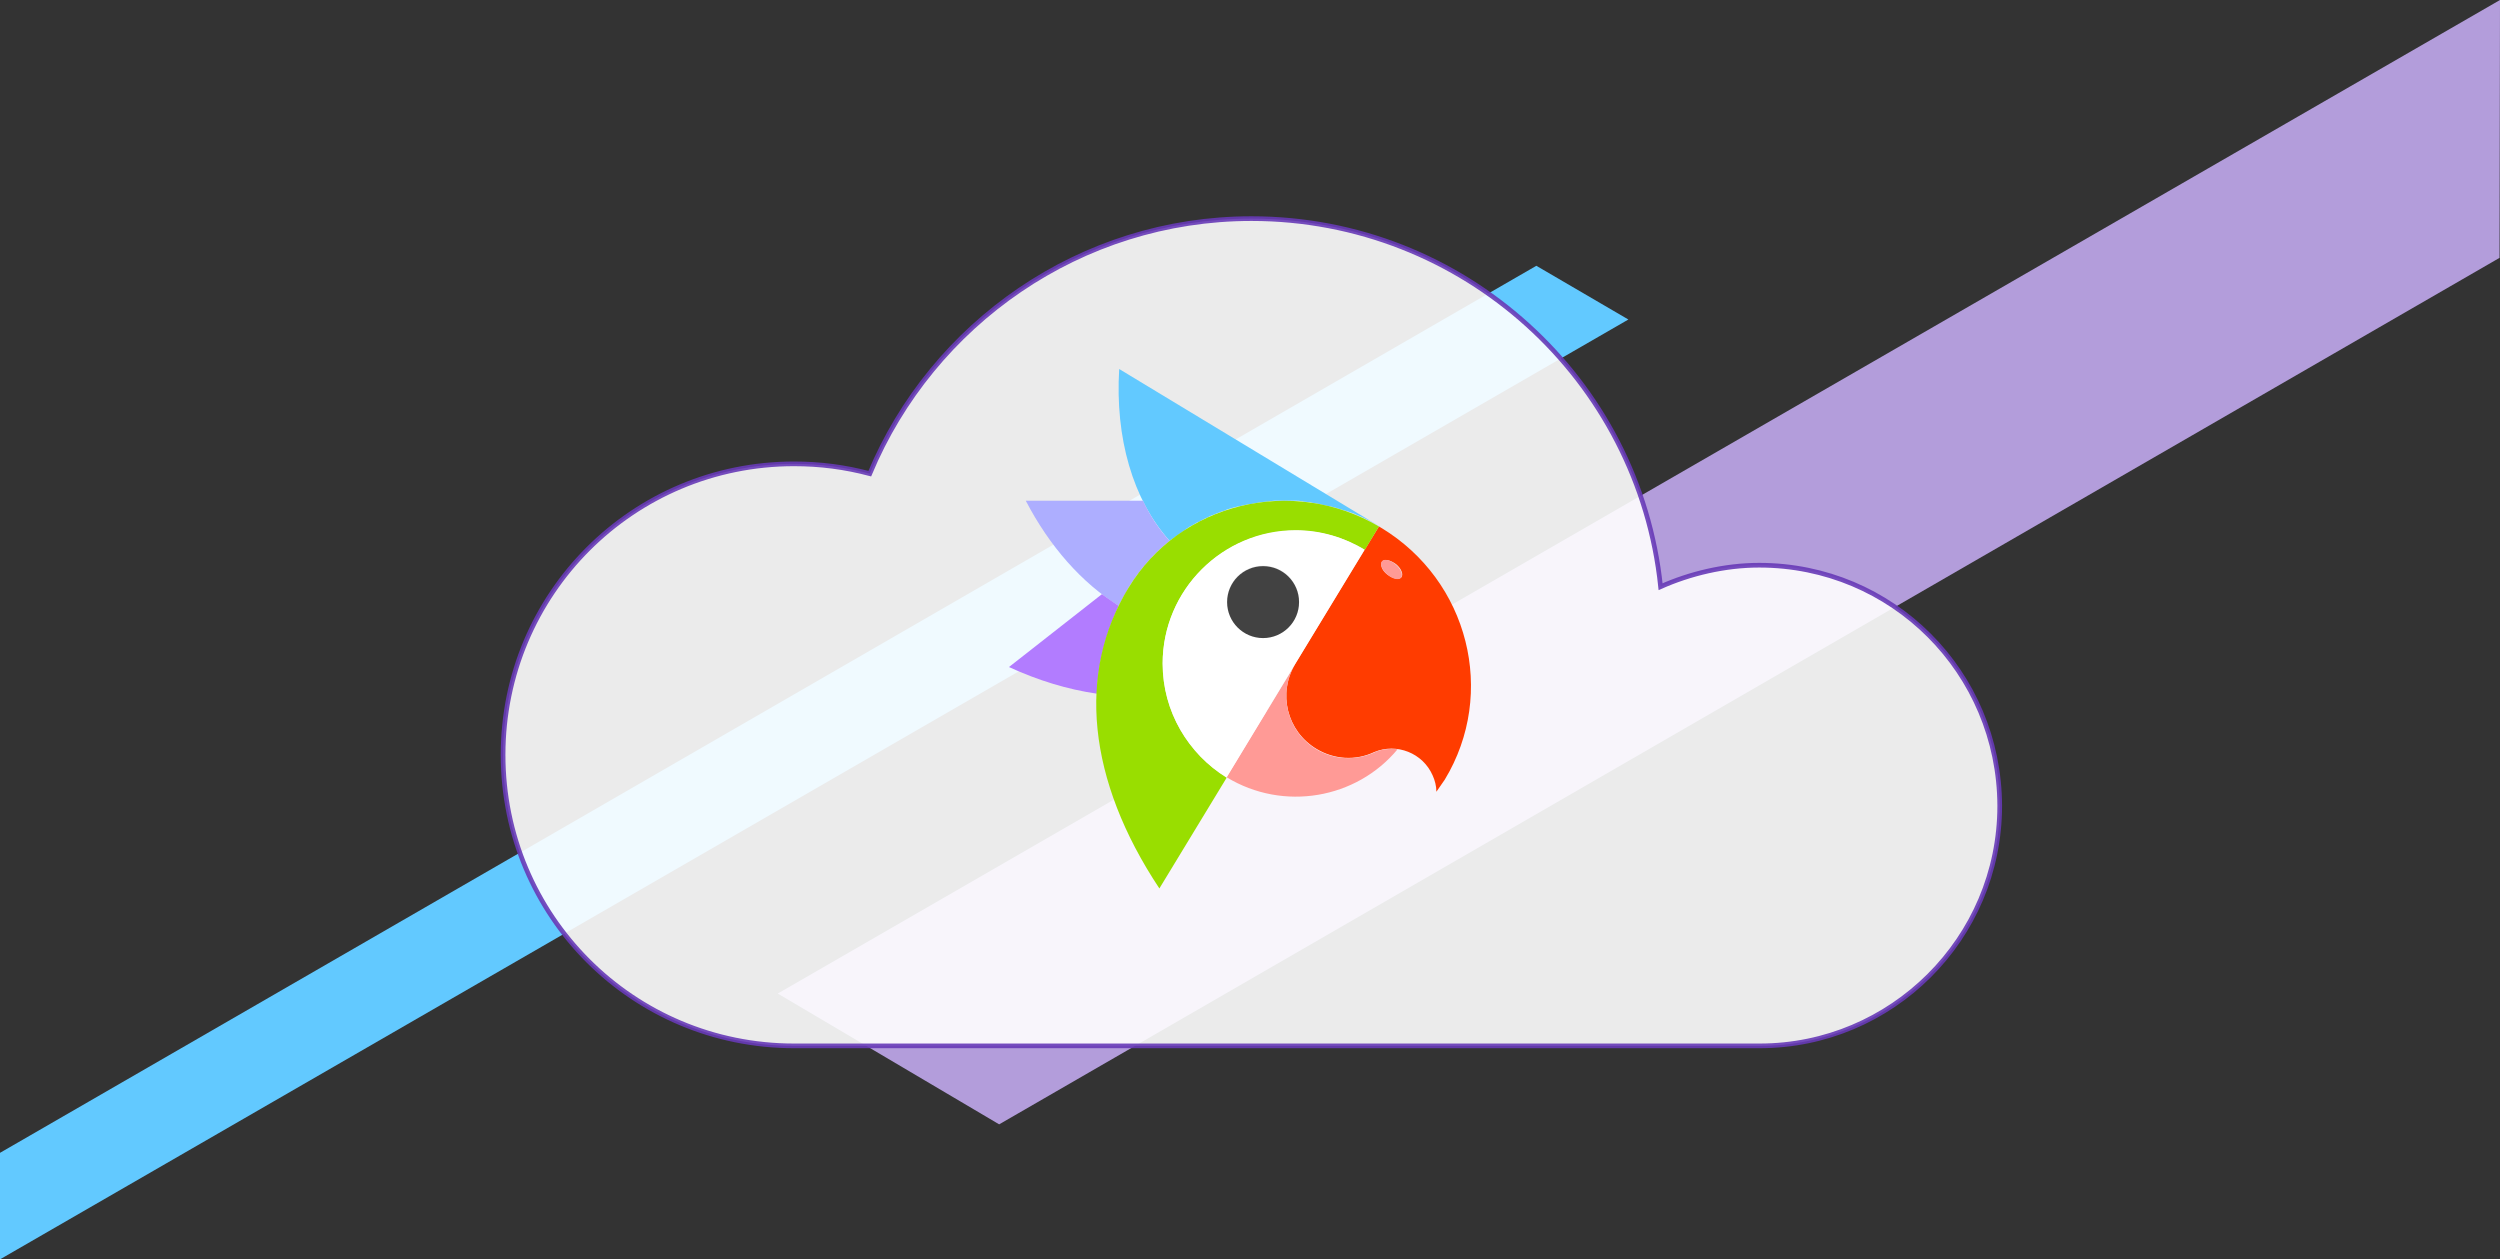
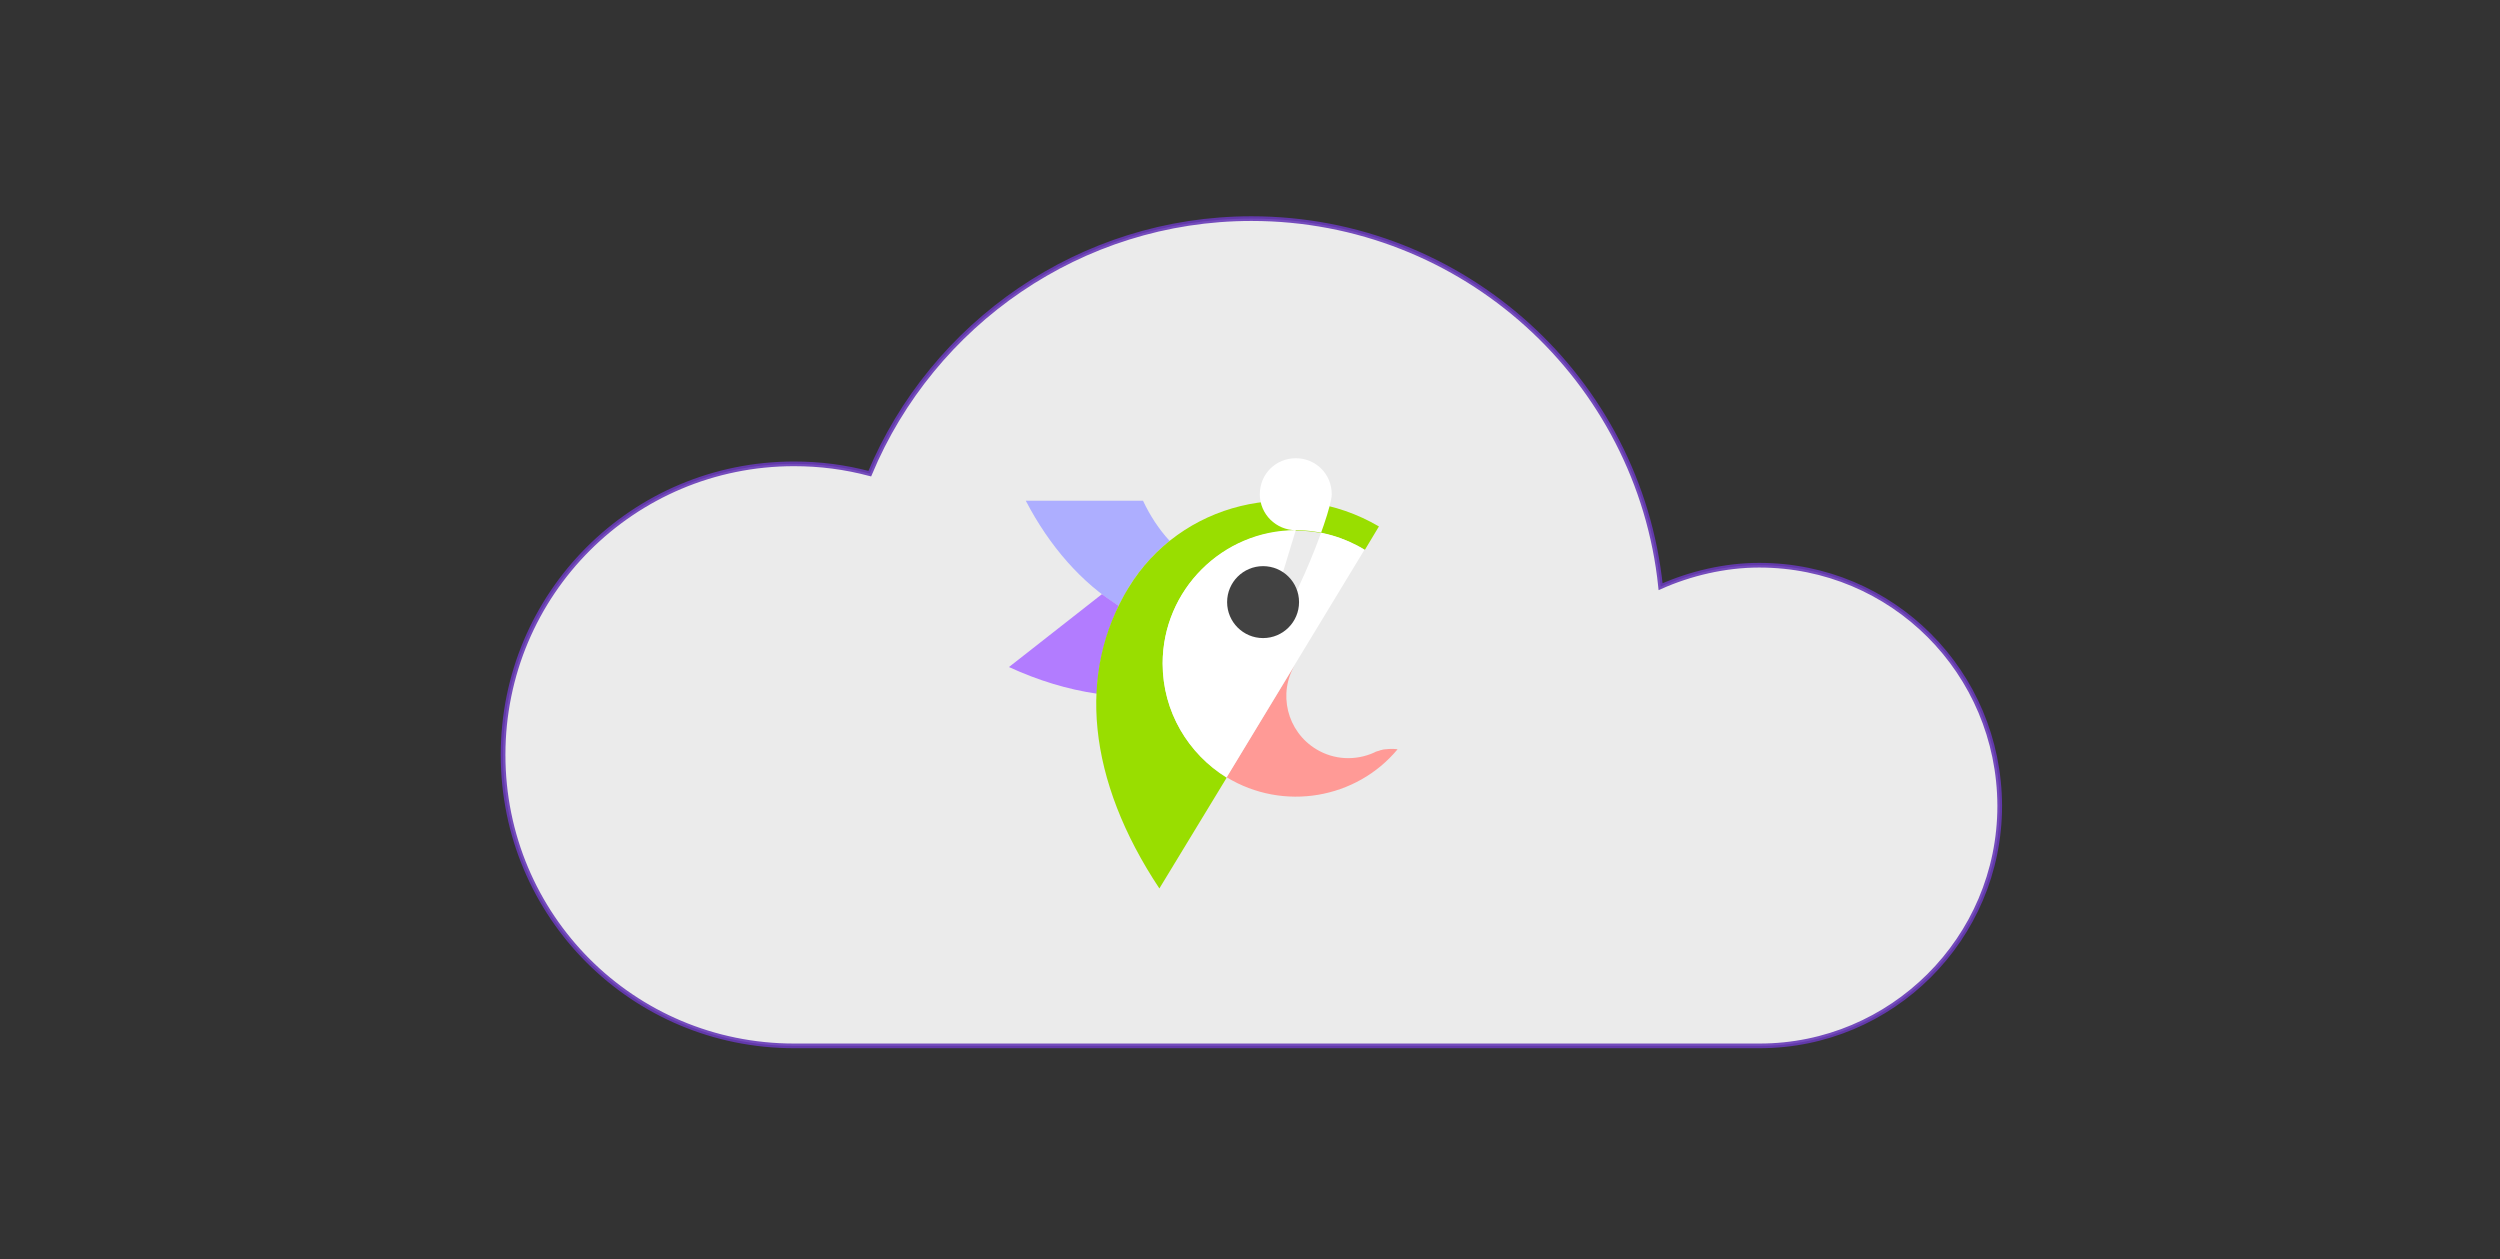
<svg xmlns="http://www.w3.org/2000/svg" version="1.1" id="Layer_1" x="0px" y="0px" viewBox="0 0 535.2 269.6" style="enable-background:new 0 0 535.2 269.6;" xml:space="preserve">
  <rect x="0" y="0" width="535.2" height="269.6" fill="#333333" stroke="none" />
  <style type="text/css">
	.st0{fill-rule:evenodd;clip-rule:evenodd;fill:#B39DDB;}
	.st1{fill-rule:evenodd;clip-rule:evenodd;fill:#62C9FF;}
	.st2{opacity:0.9;fill-rule:evenodd;clip-rule:evenodd;fill:#FFFFFF;stroke:#673AB7;stroke-miterlimit:10;}
	.st3{fill:#FF3C00;}
	.st4{fill:#FF9A96;}
	.st5{fill:#62C9FF;}
	.st6{fill:#ADAEFF;}
	.st7{fill:#B27CFF;}
	.st8{fill:#99DE00;}
	.st9{fill:#FFFFFF;}
	.st10{fill:#424242;}
</style>
  <title>small-sensor</title>
  <g>
    <g id="small-sensor">
      <g id="purple-bar">
-         <polygon class="st0" points="535.2,0 166.5,212.7 213.9,240.7 535.1,55.2    " />
-       </g>
+         </g>
      <g id="blue-bar">
-         <polygon class="st1" points="0,246.8 0,269.6 348.6,68.4 328.9,56.9    " />
-       </g>
+         </g>
      <path class="st2" d="M376.6,121c-7.4,0-14.8,1.8-21.1,4.6c-4.6-44.4-42.2-78.8-87.6-78.8c-36.6,0-68.3,22.5-81.7,54.6    c-5.3-1.4-10.6-2.1-16.2-2.1c-34.5,0-62.3,27.8-62.3,62.3s27.8,62.3,62.3,62.3c0.4,0,0.4,0,0.7,0l0,0h204.9l0,0c0.4,0,0.7,0,1.1,0    c28.2,0,51.4-22.9,51.4-51.4C428,143.9,405.1,121,376.6,121" />
      <g>
-         <path class="st3" d="M295.7,113l-0.5-0.3l-17.9,29.4c-3.8,6.3-1.8,14.4,4.5,18.2c3.8,2.3,8.4,2.6,12.4,0.7c4.8-2,10.4,0.2,12.5,5     c0.5,1.1,0.8,2.3,0.8,3.5c0.6-0.9,1.2-1.7,1.8-2.6C320.5,148.4,314.4,124.3,295.7,113z M300,123.6c-0.5,0.6-1.8,0.3-3-0.6     s-1.6-2.2-1.1-2.8c0.5-0.6,1.8-0.3,3,0.6C300,121.7,300.5,123,300,123.6z" />
        <path class="st4" d="M299.2,160.4c-0.8-0.1-1.6-0.1-2.5,0h-0.1c-0.3,0-0.7,0.1-1,0.2c-0.1,0-0.2,0-0.3,0.1     c-0.4,0.1-0.8,0.2-1.1,0.4c-4,1.8-8.6,1.6-12.4-0.7c-6.3-3.8-8.3-12-4.5-18.2l-14.7,24.2C274.8,173.8,290.4,171,299.2,160.4     L299.2,160.4z" />
-         <path class="st5" d="M251.1,115.3c0.2-0.2,0.5-0.3,0.7-0.5c0.2-0.2,0.5-0.3,0.7-0.5c0.2-0.2,0.5-0.3,0.7-0.5     c0.2-0.2,0.5-0.3,0.7-0.5c0.2-0.2,0.5-0.3,0.7-0.5c0.4-0.2,0.7-0.4,1.1-0.6c0.3-0.2,0.6-0.4,1-0.5c0.2-0.1,0.5-0.3,0.7-0.4     c0.3-0.1,0.5-0.3,0.8-0.4c0.3-0.1,0.5-0.2,0.8-0.4c0.3-0.1,0.5-0.2,0.8-0.3c0.2-0.1,0.5-0.2,0.7-0.3c0.4-0.1,0.7-0.3,1.1-0.4     c0.3-0.1,0.7-0.2,1-0.4c0.3-0.1,0.6-0.2,1-0.3c0.2-0.1,0.5-0.1,0.8-0.2c0.3-0.1,0.6-0.2,0.9-0.2c0.3-0.1,0.5-0.1,0.8-0.2     c0.3-0.1,0.7-0.1,1-0.2c0.2,0,0.4-0.1,0.7-0.1c0.5-0.1,1-0.2,1.6-0.3c0.2,0,0.4-0.1,0.6-0.1c0.4,0,0.7-0.1,1.1-0.1     c0.2,0,0.5,0,0.7-0.1c0.3,0,0.7-0.1,1-0.1c0.2,0,0.5,0,0.7,0c0.4,0,0.9,0,1.3,0c0.1,0,0.3,0,0.4,0c0.5,0,1.1,0,1.6,0     c0.2,0,0.4,0,0.6,0c0.4,0,0.8,0,1.1,0.1c0.2,0,0.4,0,0.6,0.1c0.4,0,0.8,0.1,1.2,0.1c0.2,0,0.4,0,0.5,0.1c0.6,0.1,1.1,0.2,1.7,0.3     c0.1,0,0.2,0,0.3,0.1c0.5,0.1,0.9,0.2,1.4,0.3c0.2,0,0.4,0.1,0.6,0.1c0.4,0.1,0.8,0.2,1.2,0.3c0.2,0.1,0.4,0.1,0.6,0.2     c0.4,0.1,0.9,0.3,1.3,0.4c0.1,0,0.2,0.1,0.4,0.1c0.6,0.2,1.1,0.4,1.7,0.6c0.1,0.1,0.3,0.1,0.4,0.2c0.4,0.2,0.8,0.3,1.2,0.5     c0.2,0.1,0.4,0.2,0.6,0.3c0.4,0.2,0.8,0.4,1.2,0.6c0.2,0.1,0.3,0.2,0.5,0.3c0.5,0.3,1.1,0.6,1.6,0.9L239.6,79     c-0.9,14.7,2.9,28,10.8,36.8C250.6,115.6,250.9,115.4,251.1,115.3z" />
        <path class="st6" d="M240.5,127.8L240.5,127.8c0.4-0.7,0.8-1.4,1.1-2c2.4-3.9,5.4-7.3,8.8-10c-2.3-2.5-4.2-5.4-5.7-8.6h-25.1     c5.1,9.8,12,17.6,19.9,22.5C239.8,129.1,240.1,128.5,240.5,127.8z" />
        <path class="st7" d="M234.8,148.5c0.3-6.6,1.9-12.9,4.7-18.8c0,0-2.4-1.6-3.6-2.5L216,142.8C222.3,145.7,228.6,147.6,234.8,148.5     L234.8,148.5z" />
        <title>perchy-head</title>
        <path class="st7" d="M248.4,117.5c0.2-0.2,0.4-0.3,0.6-0.5C248.8,117.2,248.6,117.3,248.4,117.5z" />
        <path class="st7" d="M249.8,116.3c0.2-0.1,0.3-0.3,0.5-0.4C250.1,116,249.9,116.2,249.8,116.3z" />
        <path class="st7" d="M247.1,118.8c0.2-0.2,0.4-0.4,0.6-0.6C247.5,118.4,247.3,118.6,247.1,118.8z" />
        <path class="st7" d="M241.6,125.8c-0.5,0.8-0.9,1.5-1.3,2.3C240.7,127.3,241.2,126.6,241.6,125.8z" />
        <path class="st7" d="M243.6,122.8c0.1-0.2,0.3-0.4,0.5-0.6C243.9,122.4,243.8,122.6,243.6,122.8z" />
        <path class="st7" d="M242.6,124.3c0.1-0.2,0.2-0.3,0.4-0.5C242.8,123.9,242.7,124.1,242.6,124.3z" />
        <path class="st7" d="M245.9,120c0.2-0.2,0.4-0.4,0.5-0.6C246.3,119.7,246.1,119.8,245.9,120z" />
        <path class="st7" d="M244.7,121.4c0.2-0.2,0.3-0.4,0.5-0.6C245.1,121,244.9,121.2,244.7,121.4z" />
        <path class="st8" d="M248.9,142.1c0-15.7,12.8-28.5,28.5-28.5c5.4,0,10.5,1.5,14.8,4.1l3-5c-18.6-10.9-42.5-5.1-53.6,13.1     s-8.8,41.2,6.6,64.4l14.4-23.7C254.4,161.4,248.9,152.4,248.9,142.1z" />
-         <path class="st9" d="M277.4,113.5c-15.7,0-28.5,12.8-28.5,28.5c0,10.3,5.5,19.4,13.7,24.4l14.7-24.3l14.8-24.4     C287.9,115.1,282.8,113.5,277.4,113.5z M270.4,136.5c-4.2,0-7.7-3.4-7.7-7.7s3.4-7.7,7.7-7.7c4.3,0,7.7,3.4,7.7,7.7     S274.6,136.5,270.4,136.5z" />
-         <ellipse transform="matrix(0.655 -0.755 0.755 0.655 10.735 267.13)" class="st4" cx="298" cy="121.8" rx="1.4" ry="2.7" />
+         <path class="st9" d="M277.4,113.5c-15.7,0-28.5,12.8-28.5,28.5c0,10.3,5.5,19.4,13.7,24.4l14.7-24.3l14.8-24.4     C287.9,115.1,282.8,113.5,277.4,113.5z c-4.2,0-7.7-3.4-7.7-7.7s3.4-7.7,7.7-7.7c4.3,0,7.7,3.4,7.7,7.7     S274.6,136.5,270.4,136.5z" />
        <circle class="st10" cx="270.4" cy="128.9" r="7.7" />
      </g>
    </g>
  </g>
</svg>